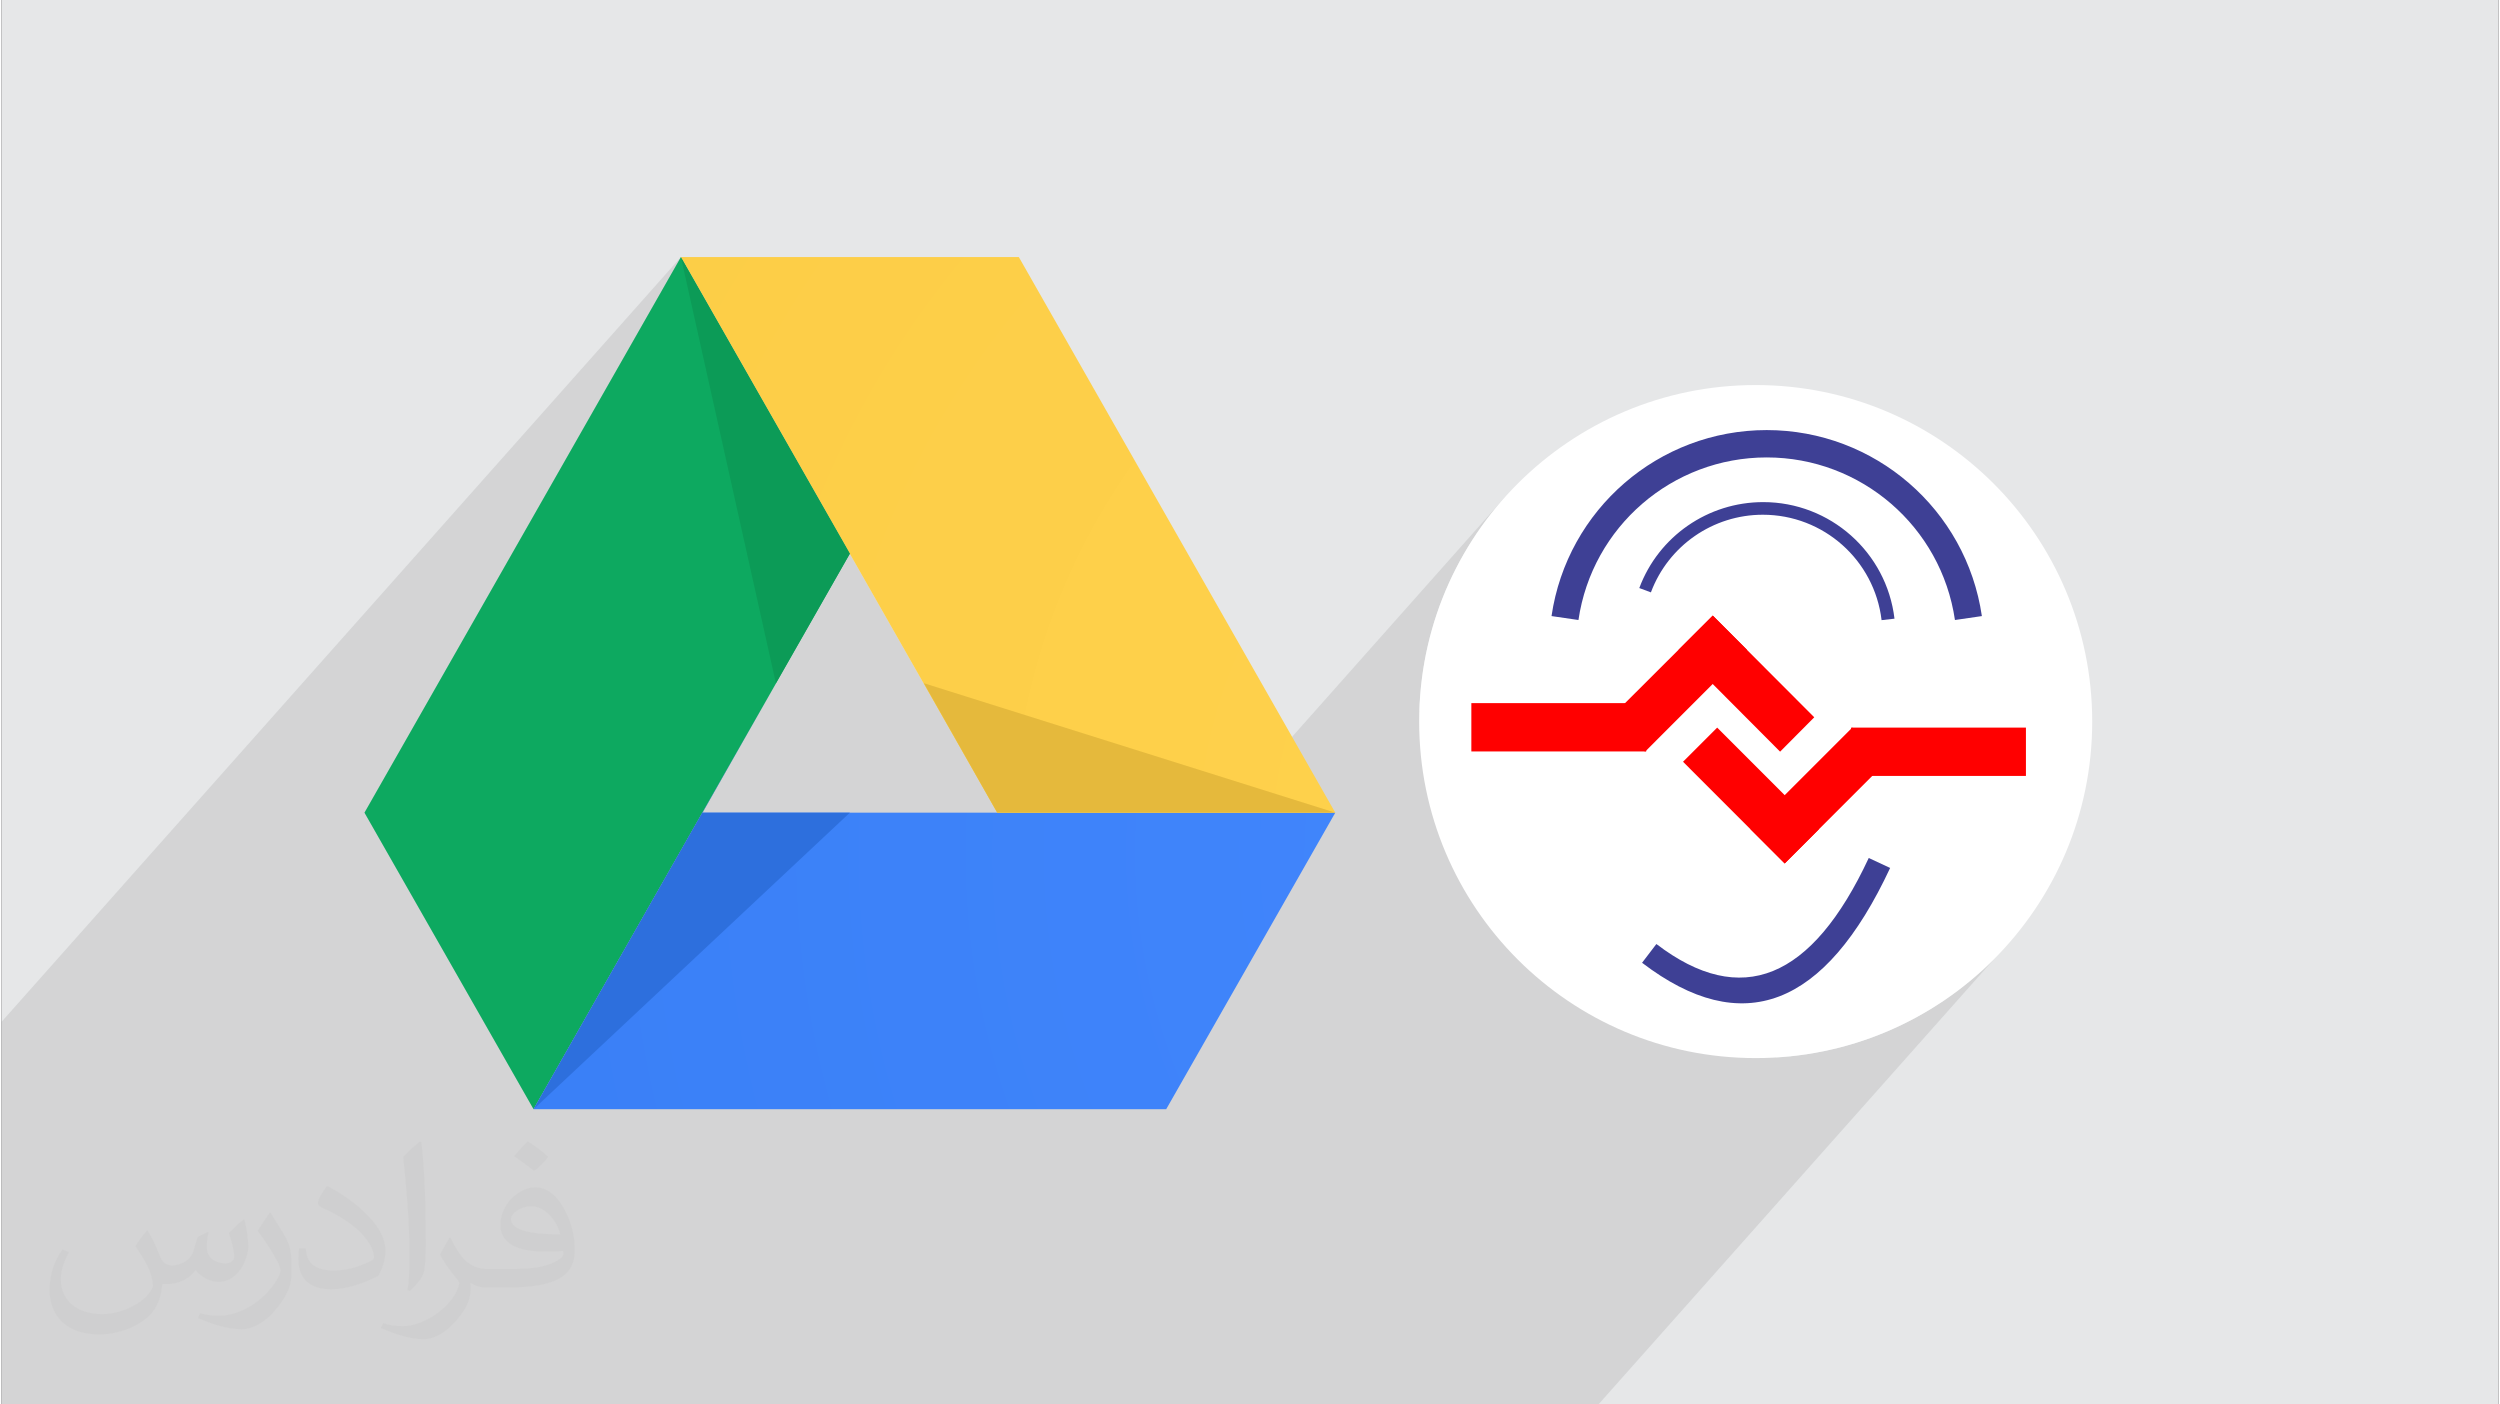
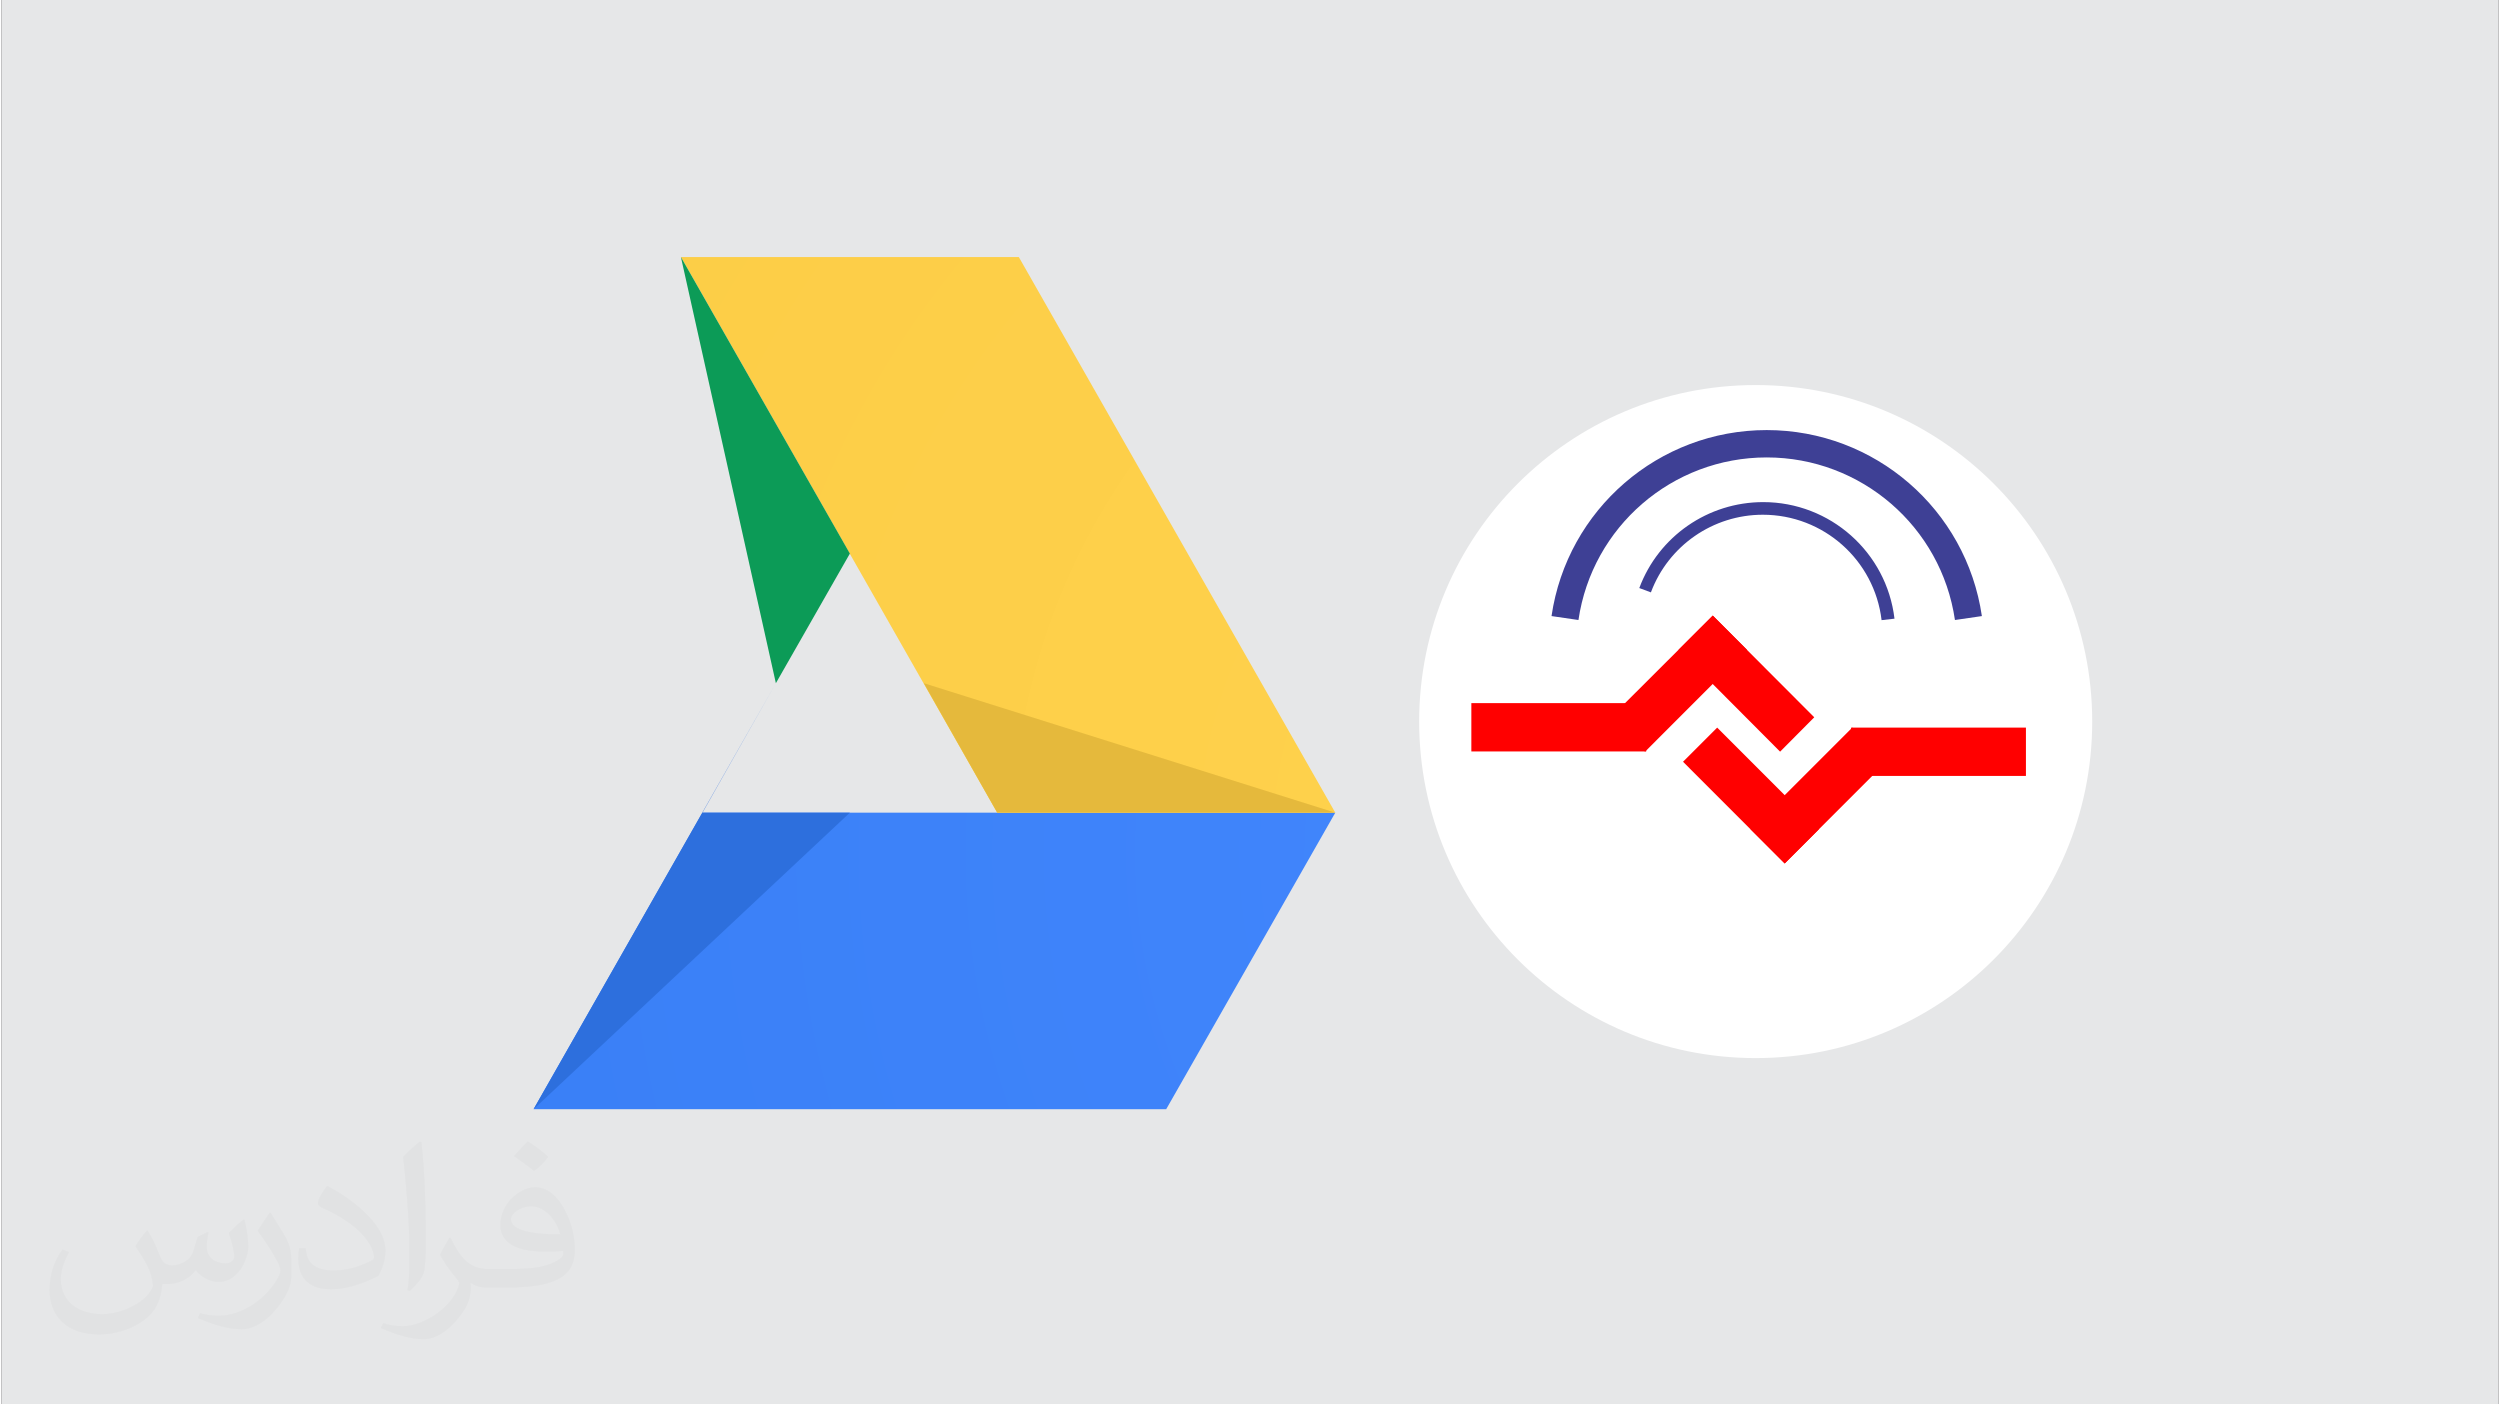
<svg xmlns="http://www.w3.org/2000/svg" xml:space="preserve" width="356px" height="200px" version="1.0" style="shape-rendering:geometricPrecision; text-rendering:geometricPrecision; image-rendering:optimizeQuality; fill-rule:evenodd; clip-rule:evenodd" viewBox="0 0 35600 20025">
  <rect x="0" y="0" width="35600" height="20025" fill="#333333" stroke="none" />
  <defs>
    <style type="text/css">
   
    .fil7 {fill:#0C9B57}
    .fil2 {fill:#0DA960}
    .fil5 {fill:#2D6FDD}
    .fil10 {fill:#3E4095}
    .fil6 {fill:#E5B93C}
    .fil0 {fill:#E6E7E8}
    .fil9 {fill:red}
    .fil8 {fill:white}
    .fil11 {fill:#373435;fill-opacity:0.031}
    .fil1 {fill:#373435;fill-opacity:0.102}
    .fil3 {fill:url(#id0)}
    .fil4 {fill:url(#id1)}
   
  </style>
    <radialGradient id="id0" gradientUnits="userSpaceOnUse" gradientTransform="matrix(6.67 3.851 -3.851 6.67 -92679 -163864)" cx="24617" cy="12179" r="7226" fx="24617" fy="12179">
      <stop offset="0" style="stop-opacity:1; stop-color:#4387FD" />
      <stop offset="0.651" style="stop-opacity:1; stop-color:#3078F0" />
      <stop offset="0.91" style="stop-opacity:1; stop-color:#2B72EA" />
      <stop offset="1" style="stop-opacity:1; stop-color:#286EE6" />
    </radialGradient>
    <radialGradient id="id1" gradientUnits="userSpaceOnUse" gradientTransform="matrix(8.172 4.718 -4.718 8.172 -113296 -197666)" cx="23681" cy="11983" r="5897" fx="23681" fy="11983">
      <stop offset="0" style="stop-opacity:1; stop-color:#FFD24D" />
      <stop offset="1" style="stop-opacity:1; stop-color:#F6C338" />
    </radialGradient>
  </defs>
  <g id="Layer_x0020_1">
-     <path class="fil0" d="M0 0l35600 0 0 20025 -35600 0 0 -20025z" />
-     <path class="fil1" d="M22767 20025l-22767 0 0 -5456 9686 -10904 3461 6079 3 -3 4634 1458 3674 -4137 -150 174 -143 181 -134 188 -124 195 -116 201 -106 207 -96 212 -86 218 -75 223 -65 228 -54 232 -42 236 -30 240 -19 244 -2 97 2634 -2965 92 -100 97 -95 101 -91 104 -86 108 -82 112 -77 115 -72 118 -67 121 -62 125 -57 127 -52 129 -45 132 -41 135 -34 136 -28 139 -23 140 -16 142 -10 144 -3 144 3 142 10 140 16 139 23 136 28 135 34 132 41 129 45 127 52 125 57 121 62 118 67 115 72 112 77 108 82 105 86 100 91 97 95 92 100 88 103 84 107 79 111 74 115 69 119 64 121 59 125 53 128 48 131 42 134 37 136 30 139 24 142 -1412 1590 2040 0 0 689 -3565 4014 203 -16 240 -30 236 -43 232 -53 228 -65 223 -75 218 -86 212 -96 207 -106 201 -116 195 -124 188 -134 181 -143 174 -150 167 -159 -5636 6344z" />
+     <path class="fil0" d="M0 0l35600 0 0 20025 -35600 0 0 -20025" />
    <g id="_2607057982544">
      <g>
-         <path class="fil2" d="M7585 15815l-2411 -4228 4512 -7922 2409 4228 -4510 7922 0 0z" />
        <path class="fil3" d="M7585 15815l2409 -4228 9022 0 -2411 4228 -9020 0z" />
        <path class="fil4" d="M19016 11587l-4820 0 -4510 -7922 4818 0 4512 7922z" />
        <path class="fil5" d="M12095 11587l-2101 0 1046 -1846 -3455 6074 4510 -4228 0 0z" />
        <path class="fil6" d="M14196 11587l4820 0 -5866 -1846 1046 1846 0 0z" />
        <path class="fil7" d="M11040 9741l1055 -1848 -2409 -4228 1354 6076z" />
      </g>
      <g id="_2458087134880">
        <circle class="fil8" cx="25010" cy="10288" r="4798" />
        <rect class="fil9" x="20956" y="10025" width="2493" height="689" />
        <path class="fil9" d="M22945 10227l1453 -1450 487 487 -1452 1453 -488 -487 0 -3 0 0z" />
        <path class="fil9" d="M25845 10227l-1447 -1450 -487 487 1447 1453 487 -490z" />
        <rect class="fil9" x="26370" y="10374" width="2493" height="689" />
        <path class="fil9" d="M26874 10861l-1450 1450 -487 -487 1450 -1450 487 487z" />
        <path class="fil9" d="M23974 10861l1449 1450 487 -487 -1449 -1450 -487 487z" />
        <path class="fil10" d="M22099 8784c223,-1522 1529,-2652 3068,-2652 1539,0 2845,1130 3068,2652l-384 56c-195,-1331 -1338,-2318 -2684,-2318 -1346,0 -2489,987 -2684,2318l-384 -56 0 0z" />
        <path class="fil10" d="M23351 8383c275,-737 980,-1224 1766,-1224 954,0 1759,714 1872,1662l-184 21c-102,-857 -829,-1503 -1693,-1503 -710,0 -1347,441 -1596,1107l-169 -63 4 0z" />
-         <path class="fil10" d="M23596 13461c1206,920 2215,511 3026,-1228l305 142c-930,1992 -2109,2442 -3537,1352l203 -266 3 0z" />
      </g>
    </g>
    <path class="fil11" d="M2082 17547c68,103 112,202 155,312 32,64 49,183 199,183 44,0 107,-14 163,-45 63,-33 112,-83 136,-159l60 -202 146 -72 10 10c-20,76 -25,149 -25,206 0,169 146,233 263,233 68,0 128,-33 128,-95 0,-80 -34,-216 -77,-338 67,-68 135,-136 213,-192l12 7c34,144 53,286 53,381 0,93 -41,196 -75,264 -70,132 -194,237 -344,237 -114,0 -240,-57 -328,-163l-5 0c-82,101 -208,194 -412,194l-63 0c-10,134 -39,229 -83,314 -121,237 -480,404 -817,404 -471,0 -706,-272 -706,-633 0,-223 72,-431 184,-578l92 37c-70,134 -116,262 -116,386 0,338 274,499 592,499 293,0 657,-187 723,-404 -24,-237 -114,-349 -250,-565 41,-72 95,-145 160,-221l12 0 0 0 0 0 0 0zm5421 -1274c99,62 196,136 291,220 -53,75 -119,143 -201,202 -95,-76 -190,-142 -287,-212 66,-74 131,-146 197,-210l0 0 0 0 0 0zm51 926c-160,0 -291,105 -291,183 0,167 320,219 703,217 -48,-196 -216,-400 -412,-400zm-359 895c208,0 390,-7 529,-42 155,-39 286,-117 286,-171 0,-14 0,-31 -5,-45 -87,8 -187,8 -274,8 -281,0 -497,-64 -582,-223 -22,-43 -37,-92 -37,-148 0,-153 66,-303 182,-406 97,-85 204,-139 313,-139 197,0 355,159 464,409 60,136 102,293 102,491 0,132 -37,243 -119,325 -153,149 -435,205 -866,205l-197 0 0 0 -51 0c-107,0 -184,-19 -245,-66l-10 0c3,24 5,49 5,72 0,97 -31,221 -97,319 -192,287 -400,411 -580,411 -182,0 -405,-70 -606,-161l36 -70c66,27 155,45 279,45 325,0 752,-313 806,-618 -13,-25 -34,-58 -66,-93 -95,-114 -155,-208 -211,-307 49,-95 92,-172 133,-240l17 -2c139,283 265,446 546,446l44 0 0 0 204 0 0 0 0 0 0 0zm-1408 299c24,-130 27,-277 27,-413l0 -202c0,-377 -49,-926 -88,-1283 68,-74 163,-160 238,-218l22 6c51,449 63,971 63,1452 0,126 -5,249 -17,340 -7,114 -73,200 -214,332l-31 -14zm-1449 -596c7,177 94,317 398,317 189,0 349,-49 526,-134 32,-14 49,-33 49,-49 0,-112 -85,-258 -228,-392 -138,-126 -323,-237 -495,-311 -58,-25 -78,-52 -78,-77 0,-51 68,-159 124,-235l19 -2c197,103 418,256 580,427 148,157 240,315 240,489 0,128 -38,249 -101,361 -216,109 -447,191 -675,191 -277,0 -466,-129 -466,-435 0,-33 0,-84 12,-150l95 0zm-501 -503l173 278c63,103 121,214 121,392l0 227c0,183 -117,379 -306,573 -148,132 -279,188 -400,188 -180,0 -386,-56 -624,-159l27 -70c75,20 163,37 269,37 342,-2 692,-252 852,-557 19,-35 27,-68 27,-91 0,-35 -20,-74 -34,-109 -88,-165 -185,-316 -291,-454 55,-88 111,-173 172,-258l14 3 0 0 0 0 0 0z" />
  </g>
</svg>